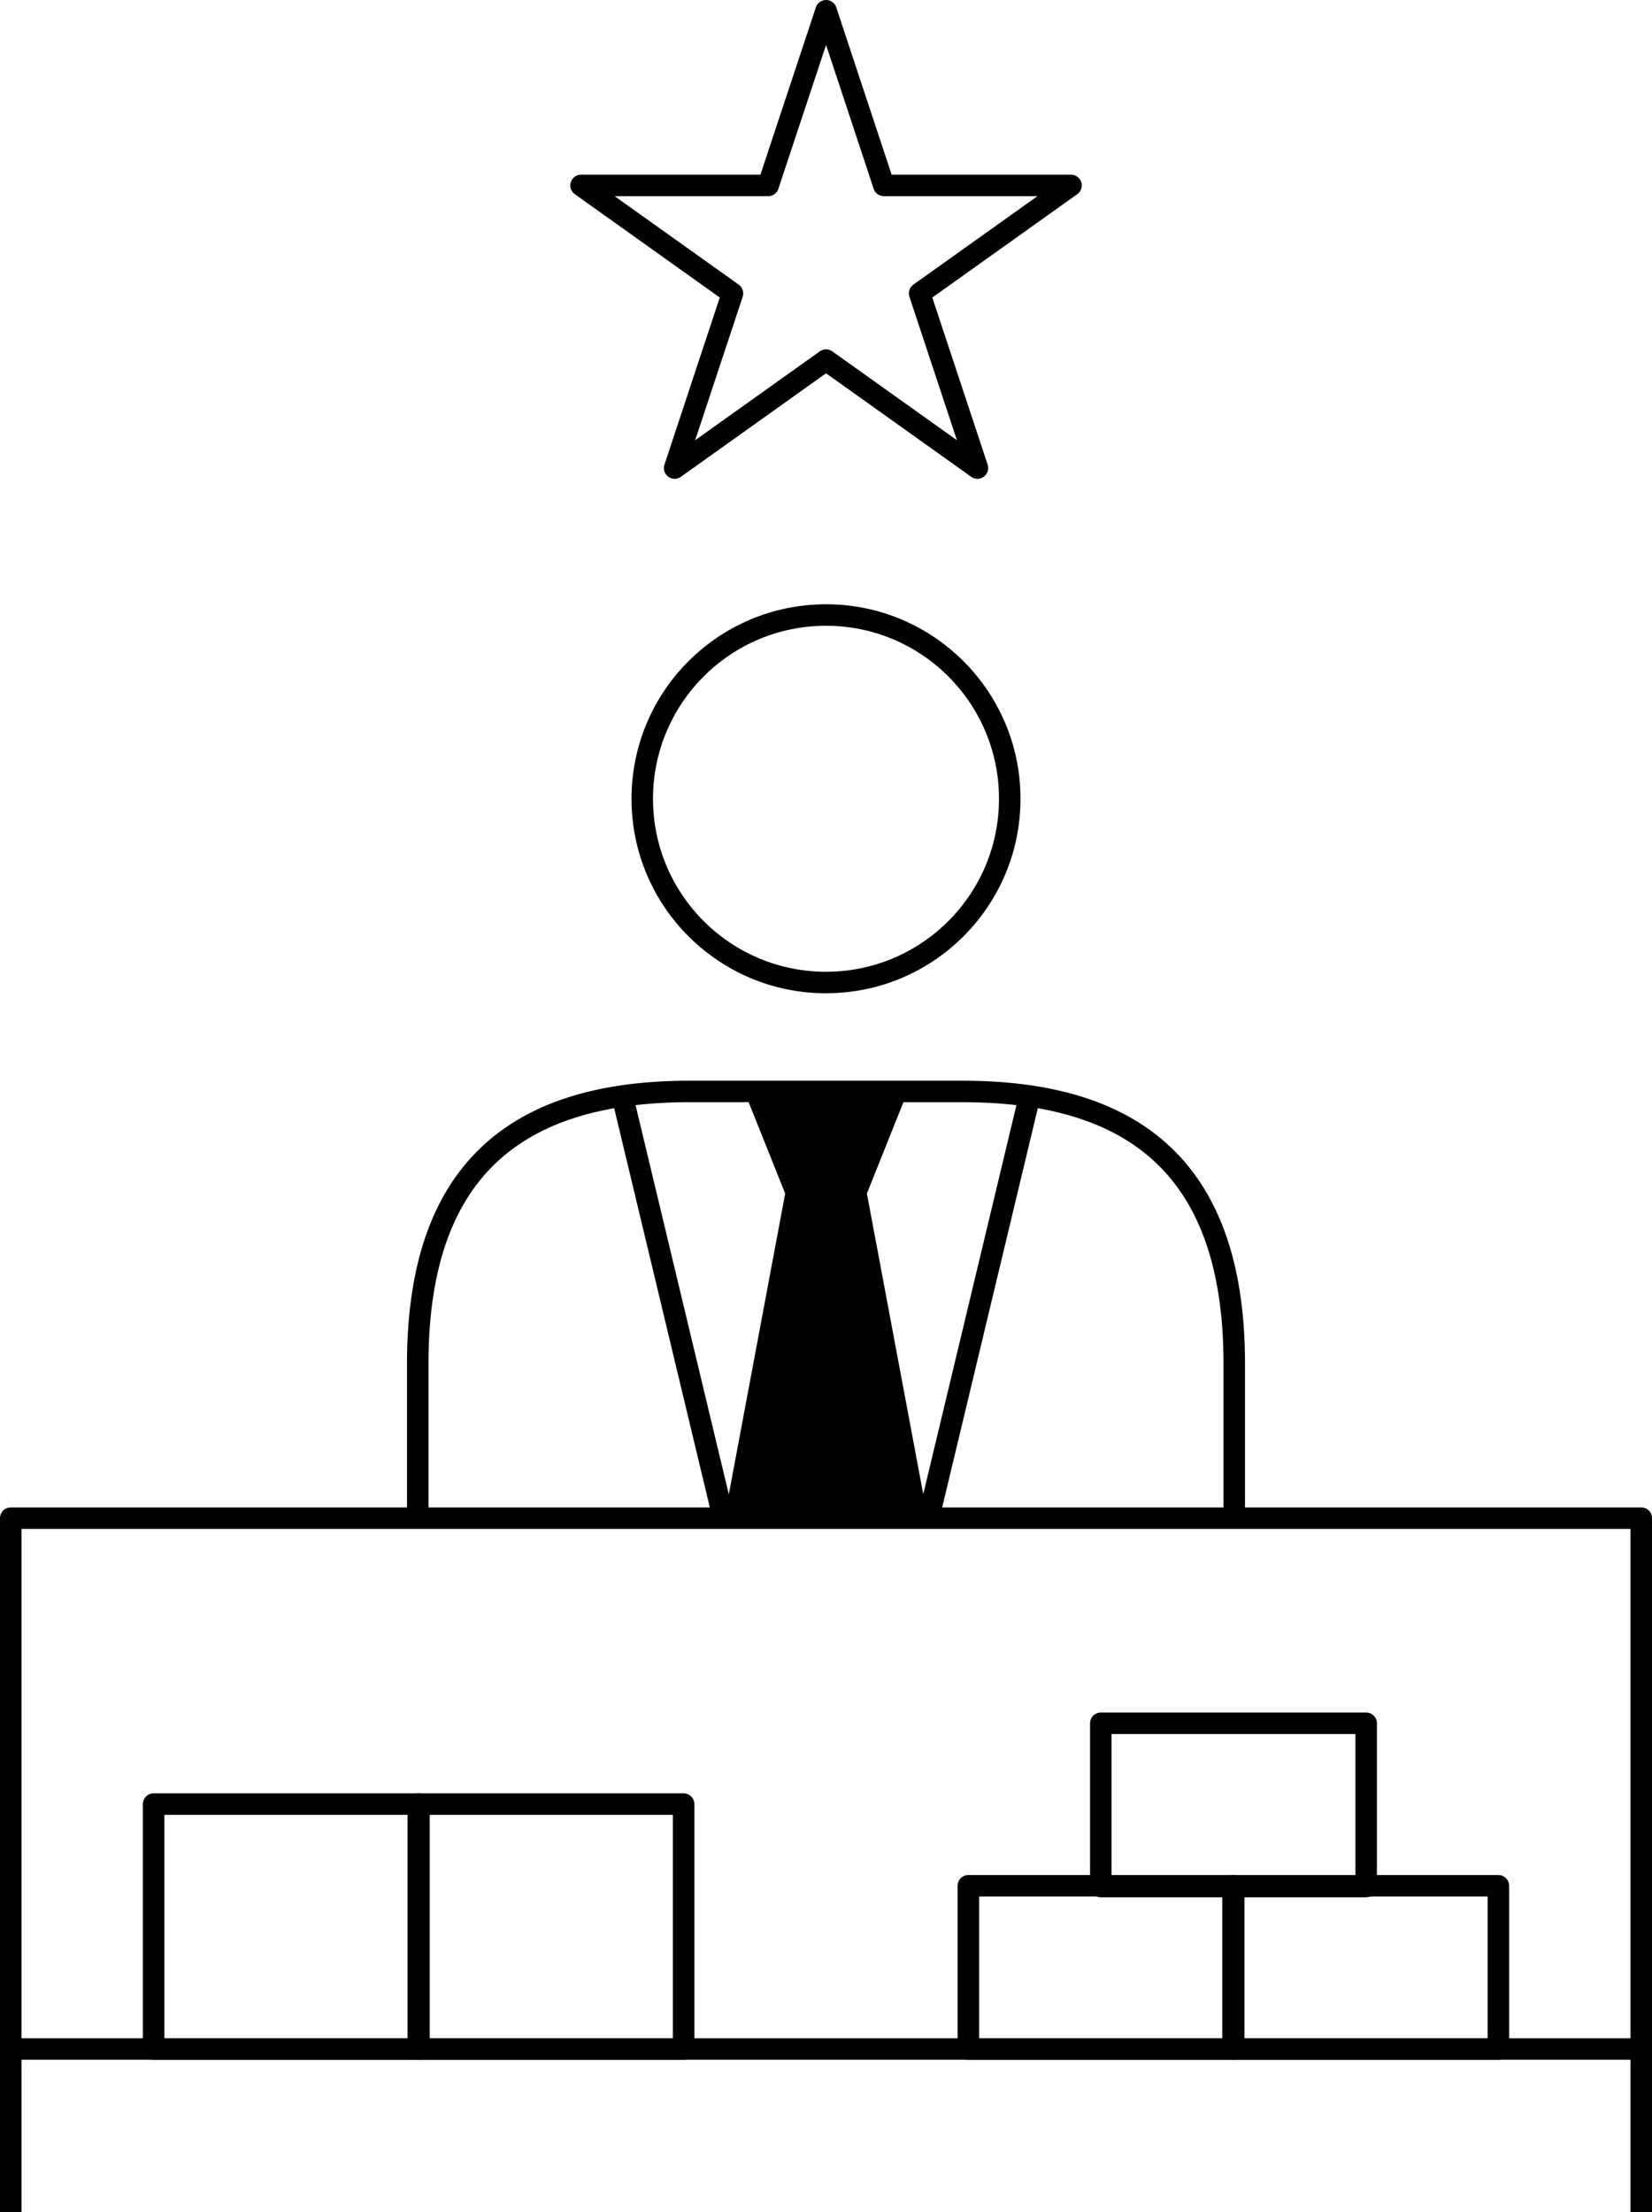
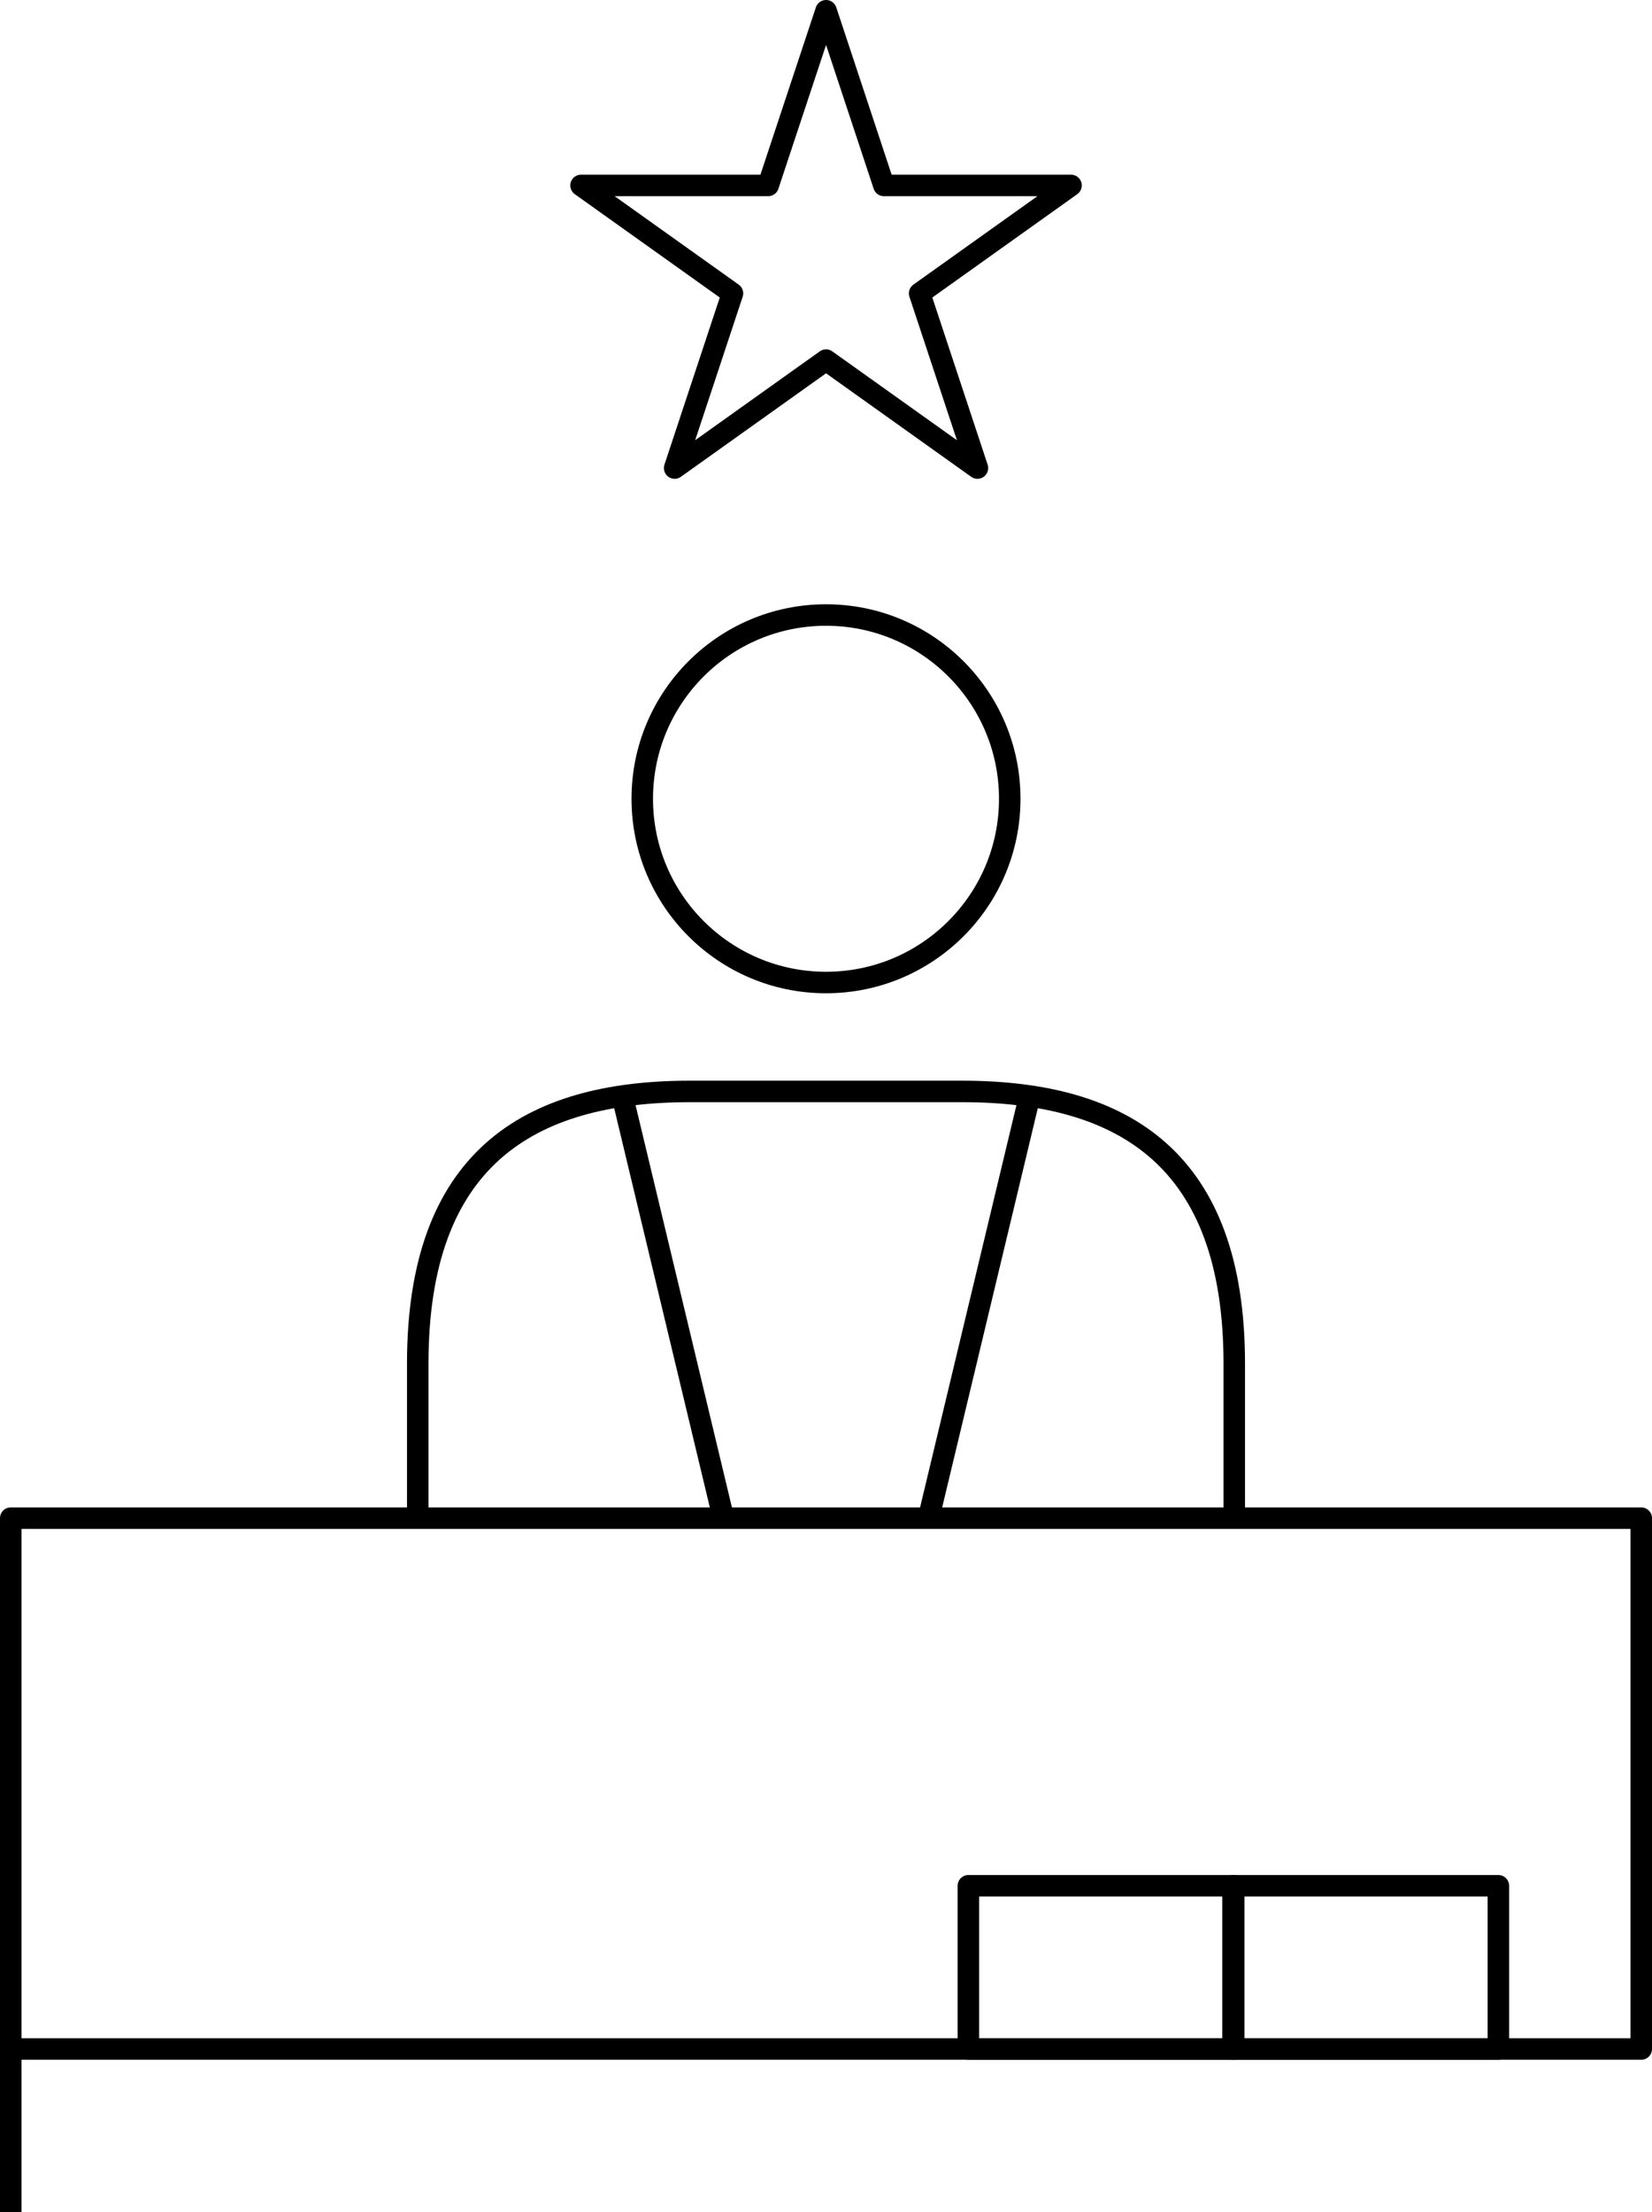
<svg xmlns="http://www.w3.org/2000/svg" width="76.862" height="102.914" viewBox="0 0 76.862 102.914">
  <g transform="translate(0.5 0.5)">
    <g transform="translate(0 28.111)">
      <g transform="translate(18.936 22.163)">
        <path d="M335.99,414.709v-7.284c0-9.471-5.1-12.661-12.663-12.661H310.663c-7.563,0-12.663,3.19-12.663,12.661v7.284" transform="translate(-298 -394.764)" fill="none" stroke="#000" stroke-linejoin="round" stroke-width="1" />
-         <path d="M377.7,394.764l1.9,4.749-2.849,15.2h9.5l-2.849-15.2,1.9-4.749Z" transform="translate(-362.504 -394.764)" />
        <line y1="19.571" x2="4.689" transform="translate(23.744 0.373)" fill="none" stroke="#000" stroke-linejoin="round" stroke-width="1" />
        <line x1="4.689" y1="19.571" transform="translate(9.557 0.373)" fill="none" stroke="#000" stroke-linejoin="round" stroke-width="1" />
      </g>
      <ellipse cx="8.549" cy="8.548" rx="8.549" ry="8.548" transform="translate(29.382 0)" fill="none" stroke="#000" stroke-linejoin="round" stroke-width="1" />
      <rect width="75.862" height="24.695" transform="translate(0 42.014)" fill="none" stroke="#000" stroke-linejoin="round" stroke-width="1" />
-       <rect width="12.347" height="11.393" transform="translate(18.995 66.709) rotate(180)" fill="none" stroke="#000" stroke-linejoin="round" stroke-width="1" />
-       <rect width="12.347" height="11.393" transform="translate(31.307 66.709) rotate(180)" fill="none" stroke="#000" stroke-linejoin="round" stroke-width="1" />
      <rect width="12.347" height="7.594" transform="translate(56.902 66.709) rotate(180)" fill="none" stroke="#000" stroke-linejoin="round" stroke-width="1" />
      <rect width="12.347" height="7.594" transform="translate(69.214 66.709) rotate(180)" fill="none" stroke="#000" stroke-linejoin="round" stroke-width="1" />
-       <rect width="12.347" height="7.594" transform="translate(63.064 59.151) rotate(180)" fill="none" stroke="#000" stroke-linejoin="round" stroke-width="1" />
      <line y2="7.594" transform="translate(0 66.709)" fill="none" stroke="#000" stroke-linejoin="round" stroke-width="1" />
-       <line y2="7.594" transform="translate(75.862 66.709)" fill="none" stroke="#000" stroke-linejoin="round" stroke-width="1" />
    </g>
    <path d="M351.4,116.5l2.69,8.126h8.707l-7.044,5.022,2.69,8.126-7.044-5.022-7.044,5.022,2.69-8.126L340,124.626h8.707Z" transform="translate(-313.466 -116.5)" fill="none" stroke="#000" stroke-linejoin="round" stroke-width="1" />
  </g>
</svg>